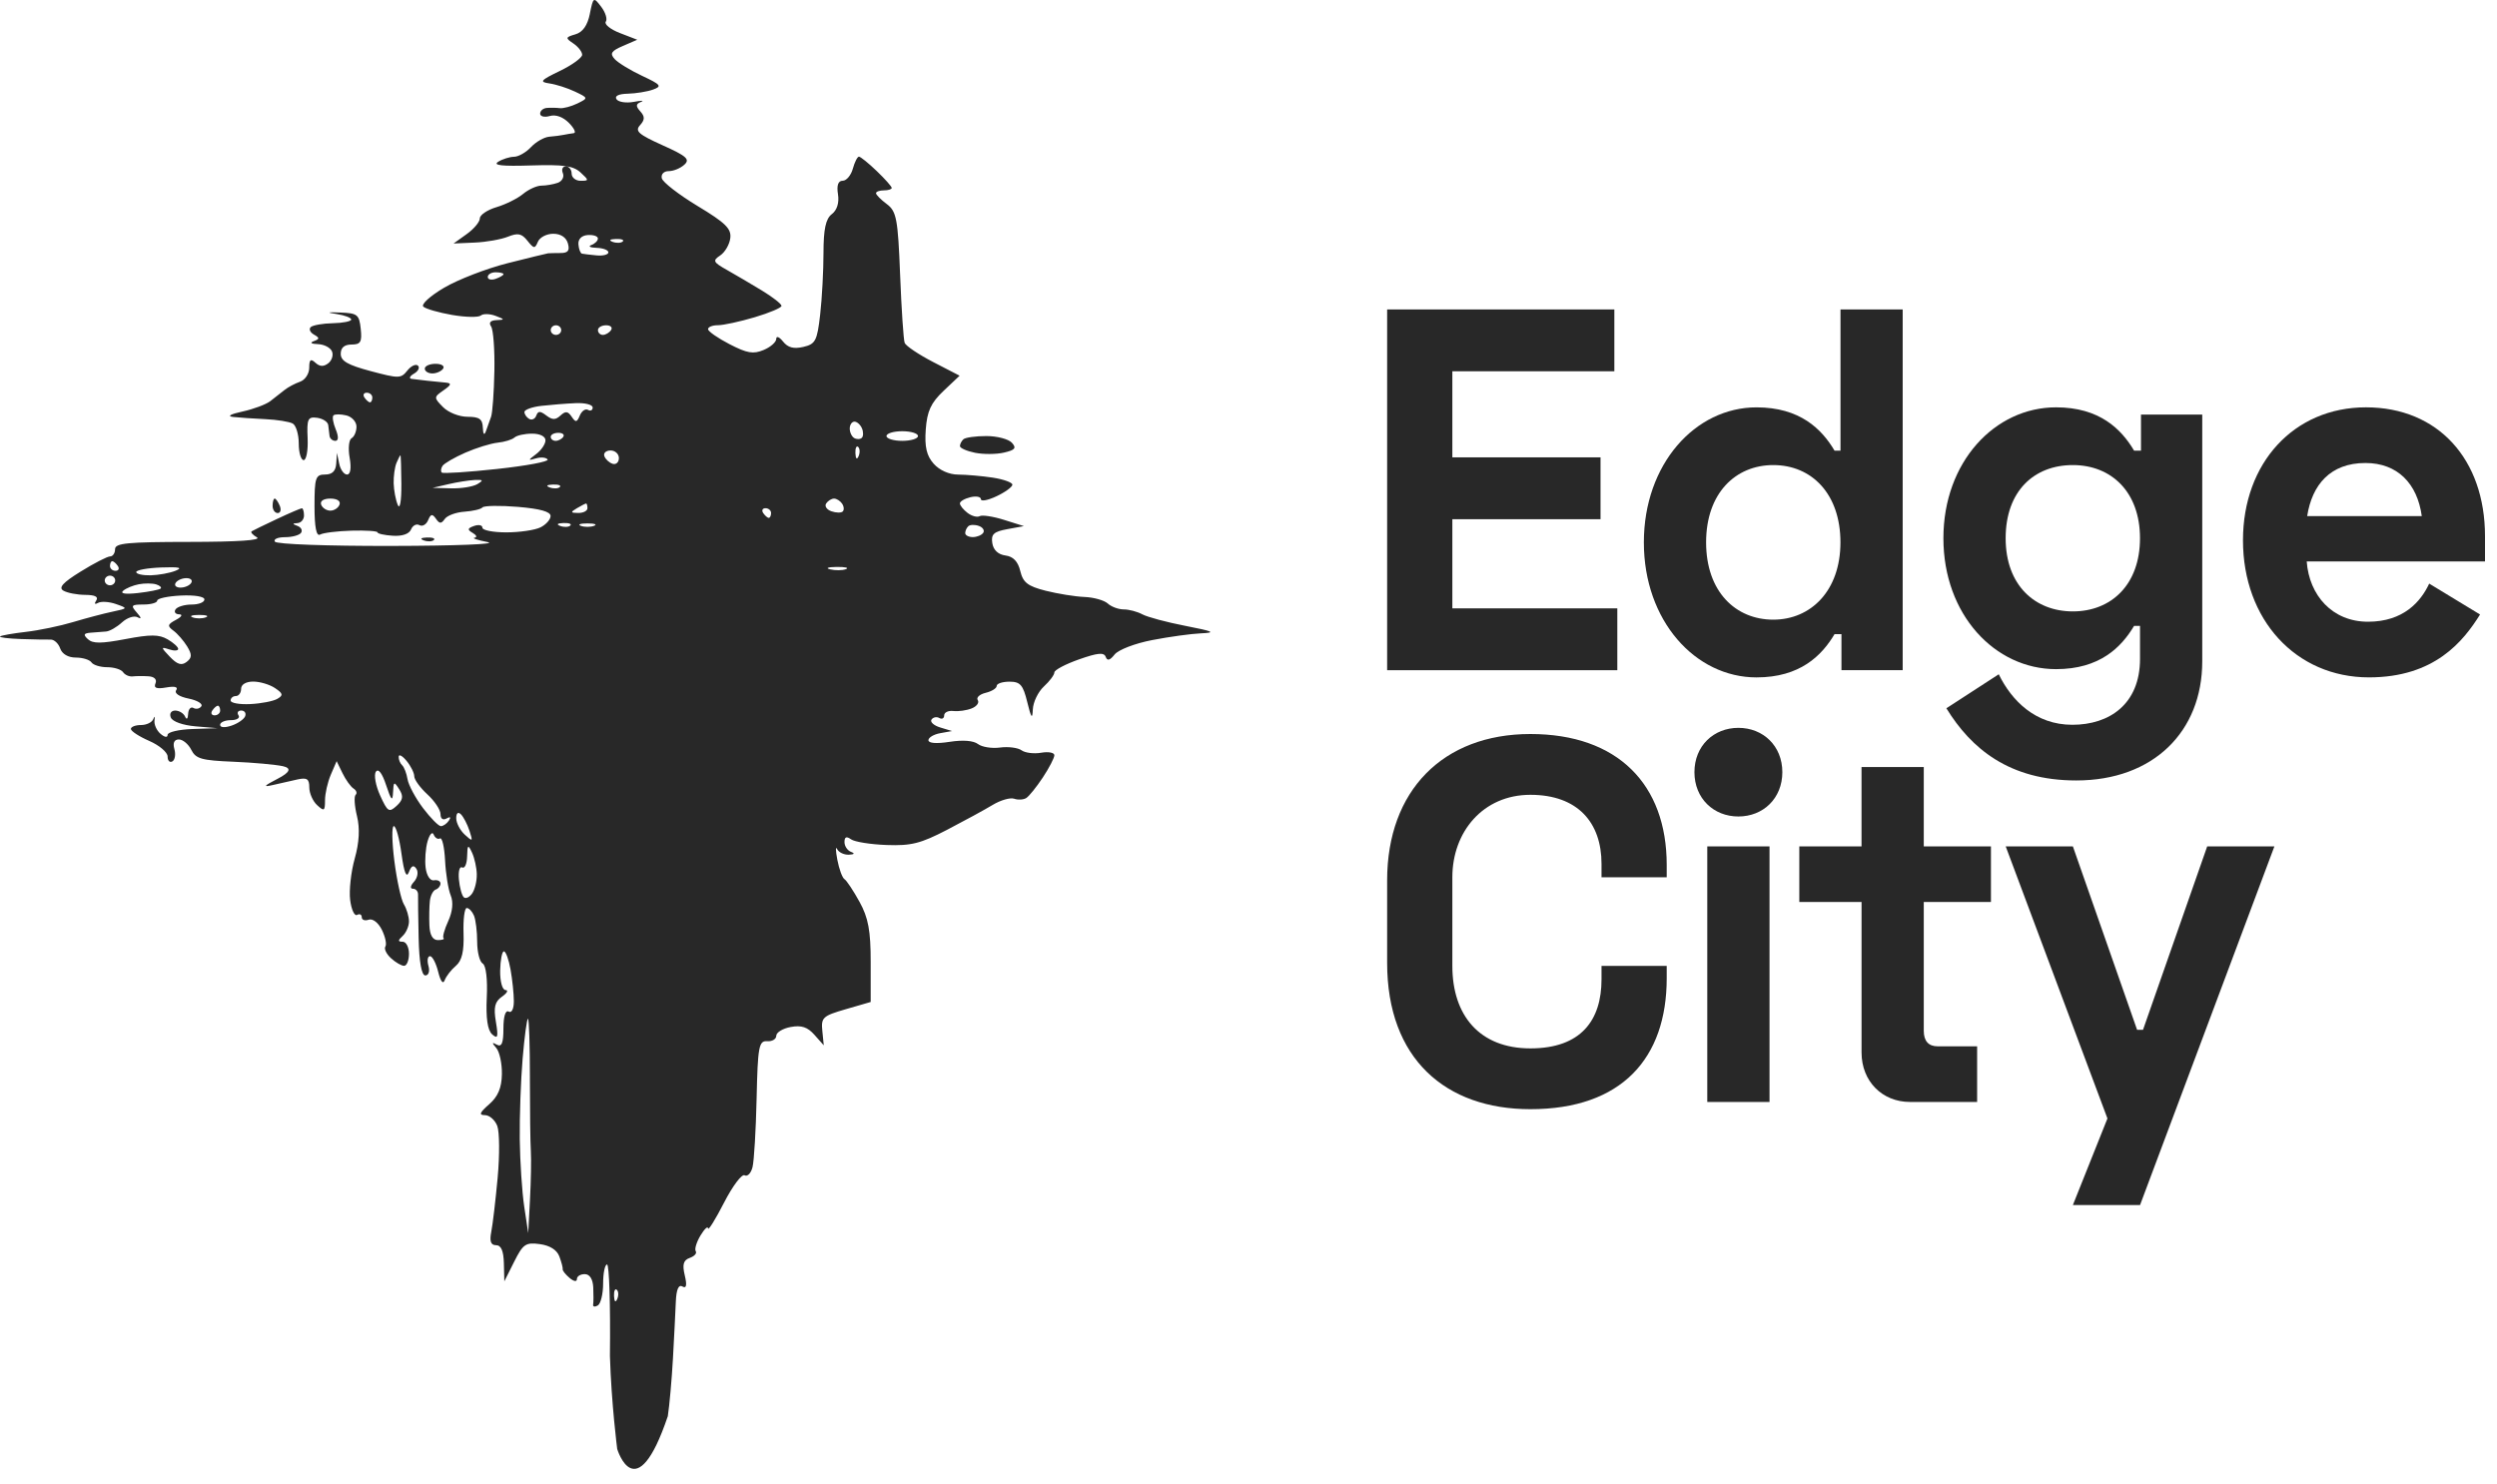
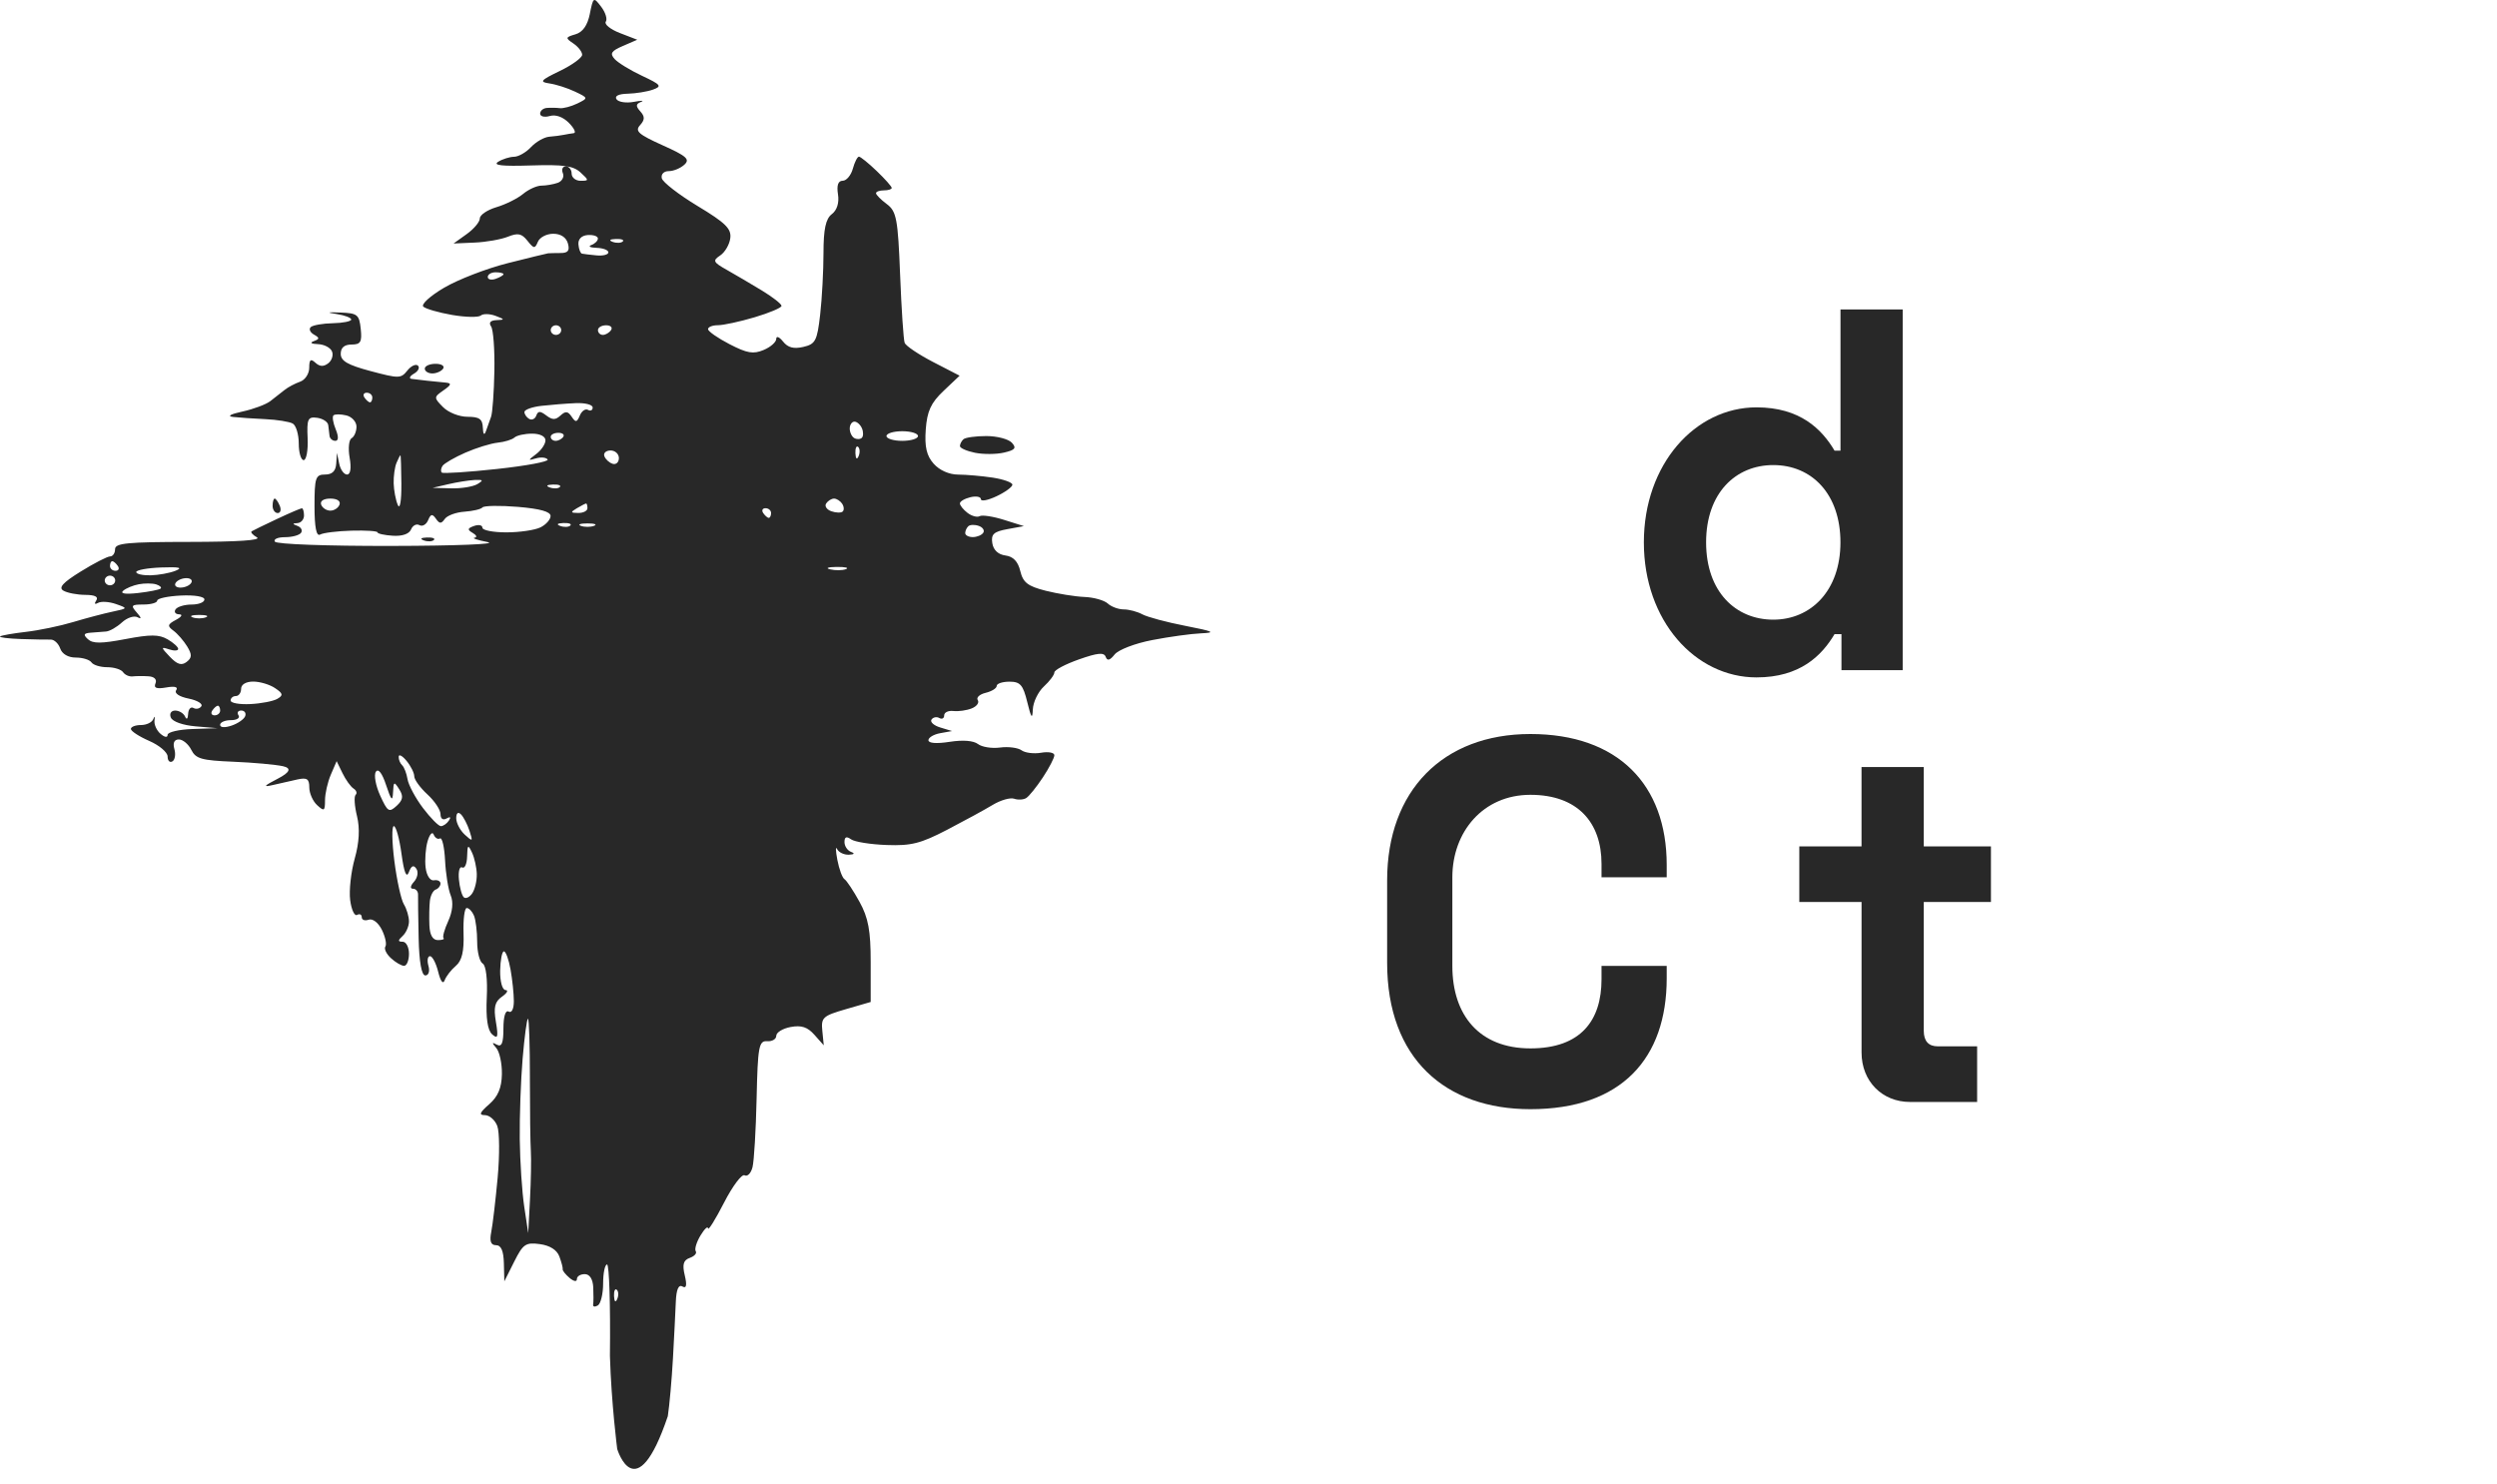
<svg xmlns="http://www.w3.org/2000/svg" width="111" height="66" viewBox="0 0 111 66" fill="none">
  <path fill-rule="evenodd" clip-rule="evenodd" d="M26.221 0.616C26.116 1.131 25.904 1.432 25.579 1.526C25.132 1.656 25.126 1.689 25.486 1.931C25.703 2.077 25.879 2.304 25.879 2.435C25.879 2.566 25.434 2.89 24.888 3.154C24.022 3.572 23.965 3.643 24.427 3.71C24.719 3.752 25.228 3.915 25.558 4.072C26.155 4.356 26.156 4.36 25.666 4.601C25.394 4.733 25.042 4.827 24.884 4.808C24.725 4.789 24.464 4.785 24.303 4.799C24.143 4.813 24.011 4.927 24.011 5.053C24.011 5.179 24.203 5.225 24.438 5.158C24.703 5.081 25.027 5.197 25.291 5.465C25.525 5.702 25.621 5.907 25.504 5.921C25.388 5.935 25.188 5.968 25.06 5.995C24.932 6.023 24.643 6.06 24.417 6.078C24.191 6.096 23.827 6.304 23.606 6.539C23.386 6.775 23.047 6.969 22.851 6.97C22.655 6.973 22.338 7.072 22.145 7.193C21.895 7.35 22.31 7.397 23.6 7.356C25.055 7.311 25.484 7.37 25.808 7.669C26.187 8.017 26.187 8.038 25.81 8.038C25.59 8.038 25.411 7.894 25.411 7.717C25.411 7.54 25.294 7.396 25.152 7.396C25.01 7.396 24.951 7.532 25.021 7.699C25.09 7.866 24.987 8.059 24.793 8.128C24.598 8.196 24.272 8.253 24.068 8.253C23.865 8.253 23.498 8.418 23.253 8.622C23.009 8.825 22.476 9.09 22.069 9.211C21.662 9.332 21.33 9.557 21.33 9.711C21.33 9.865 21.067 10.179 20.746 10.408L20.162 10.826L21.095 10.785C21.609 10.764 22.277 10.645 22.579 10.524C23.024 10.346 23.189 10.38 23.446 10.703C23.734 11.063 23.778 11.068 23.912 10.747C23.994 10.552 24.299 10.393 24.592 10.393C24.927 10.393 25.168 10.551 25.245 10.821C25.335 11.139 25.252 11.249 24.922 11.249C24.678 11.249 24.427 11.256 24.364 11.262C24.301 11.27 23.489 11.469 22.557 11.704C21.625 11.94 20.357 12.43 19.741 12.793C19.124 13.155 18.708 13.534 18.819 13.634C18.927 13.734 19.505 13.899 20.101 14.003C20.697 14.106 21.271 14.116 21.374 14.028C21.478 13.94 21.774 13.947 22.03 14.043C22.444 14.199 22.449 14.219 22.074 14.233C21.8 14.244 21.715 14.342 21.831 14.514C21.93 14.661 21.995 15.552 21.977 16.495C21.959 17.438 21.893 18.355 21.83 18.53C21.767 18.708 21.664 18.996 21.6 19.173C21.527 19.373 21.476 19.312 21.464 19.012C21.449 18.63 21.309 18.53 20.782 18.53C20.413 18.53 19.929 18.339 19.693 18.098C19.28 17.68 19.28 17.657 19.714 17.355C20.068 17.11 20.088 17.037 19.812 17.01C19.62 16.991 19.252 16.955 18.995 16.928C18.739 16.901 18.423 16.864 18.295 16.845C18.167 16.826 18.216 16.72 18.405 16.611C18.595 16.501 18.671 16.34 18.578 16.255C18.484 16.17 18.272 16.268 18.107 16.476C17.823 16.832 17.733 16.834 16.476 16.499C15.453 16.226 15.147 16.049 15.147 15.731C15.147 15.457 15.308 15.318 15.628 15.318C16.03 15.318 16.098 15.205 16.036 14.622C15.97 13.989 15.889 13.924 15.147 13.896C14.536 13.873 14.493 13.89 14.971 13.963C15.325 14.017 15.613 14.126 15.613 14.207C15.613 14.287 15.245 14.361 14.799 14.37C14.351 14.379 13.908 14.457 13.814 14.542C13.721 14.627 13.784 14.778 13.955 14.875C14.214 15.021 14.212 15.071 13.949 15.168C13.759 15.237 13.832 15.29 14.13 15.3C14.406 15.309 14.687 15.455 14.758 15.623C14.828 15.791 14.752 16.029 14.59 16.153C14.383 16.311 14.214 16.303 14.02 16.126C13.81 15.934 13.746 15.986 13.746 16.352C13.746 16.615 13.563 16.894 13.338 16.971C13.114 17.049 12.802 17.215 12.647 17.34C12.491 17.465 12.206 17.687 12.014 17.836C11.82 17.984 11.266 18.191 10.781 18.296C10.24 18.413 10.078 18.506 10.365 18.538C10.621 18.567 11.262 18.611 11.79 18.635C12.317 18.659 12.867 18.748 13.014 18.831C13.16 18.914 13.281 19.314 13.281 19.72C13.281 20.125 13.379 20.456 13.499 20.456C13.62 20.456 13.699 20.019 13.675 19.485C13.636 18.625 13.684 18.52 14.097 18.575C14.353 18.61 14.577 18.757 14.592 18.904C14.609 19.052 14.635 19.268 14.65 19.386C14.667 19.503 14.782 19.6 14.907 19.6C15.051 19.6 15.057 19.411 14.923 19.086C14.806 18.803 14.761 18.525 14.825 18.467C14.888 18.408 15.144 18.409 15.394 18.469C15.643 18.529 15.847 18.753 15.847 18.969C15.847 19.184 15.749 19.415 15.629 19.483C15.509 19.55 15.47 19.942 15.543 20.352C15.624 20.811 15.581 21.098 15.427 21.098C15.291 21.098 15.134 20.881 15.079 20.616L14.978 20.134L14.946 20.616C14.924 20.945 14.767 21.098 14.448 21.098C14.028 21.098 13.981 21.24 13.981 22.502C13.981 23.439 14.064 23.86 14.229 23.767C14.365 23.689 14.996 23.611 15.629 23.593C16.263 23.576 16.781 23.609 16.781 23.669C16.781 23.727 17.087 23.795 17.459 23.819C17.884 23.846 18.189 23.741 18.273 23.537C18.348 23.359 18.515 23.274 18.646 23.348C18.776 23.421 18.949 23.323 19.03 23.13C19.147 22.848 19.218 22.834 19.378 23.062C19.54 23.294 19.615 23.295 19.773 23.071C19.881 22.919 20.274 22.775 20.647 22.75C21.021 22.724 21.382 22.639 21.447 22.56C21.513 22.481 22.222 22.469 23.021 22.535C24.008 22.618 24.475 22.748 24.475 22.941C24.475 23.096 24.273 23.325 24.025 23.447C23.777 23.569 23.095 23.669 22.508 23.669C21.922 23.669 21.444 23.576 21.444 23.461C21.444 23.346 21.277 23.312 21.074 23.384C20.777 23.489 20.765 23.55 21.015 23.695C21.186 23.795 21.221 23.89 21.093 23.908C20.965 23.926 21.227 24.013 21.676 24.101C22.137 24.191 20.285 24.267 17.423 24.272C14.528 24.278 12.296 24.196 12.22 24.083C12.145 23.973 12.348 23.883 12.669 23.883C12.99 23.883 13.311 23.795 13.384 23.687C13.457 23.578 13.384 23.442 13.223 23.382C12.99 23.297 12.99 23.27 13.222 23.257C13.382 23.248 13.514 23.095 13.514 22.919C13.514 22.743 13.471 22.598 13.419 22.598C13.366 22.598 12.868 22.812 12.31 23.075C11.752 23.337 11.248 23.583 11.187 23.622C11.127 23.66 11.232 23.781 11.42 23.89C11.641 24.019 10.58 24.091 8.439 24.093C5.641 24.096 5.115 24.148 5.115 24.417C5.115 24.594 5.015 24.738 4.894 24.738C4.772 24.738 4.185 25.04 3.59 25.409C2.79 25.903 2.589 26.128 2.82 26.261C2.993 26.362 3.428 26.445 3.789 26.448C4.224 26.45 4.388 26.534 4.278 26.697C4.18 26.843 4.214 26.887 4.359 26.805C4.494 26.727 4.853 26.75 5.153 26.855C5.692 27.044 5.69 27.049 5 27.195C4.615 27.276 3.828 27.484 3.25 27.657C2.673 27.831 1.729 28.027 1.151 28.093C0.574 28.16 0.058 28.25 0.005 28.296C-0.049 28.34 0.371 28.393 0.938 28.412C1.505 28.431 2.096 28.441 2.252 28.436C2.408 28.431 2.599 28.608 2.676 28.831C2.76 29.077 3.031 29.235 3.368 29.235C3.673 29.235 3.986 29.331 4.066 29.45C4.145 29.567 4.46 29.664 4.766 29.664C5.072 29.664 5.388 29.763 5.47 29.884C5.552 30.005 5.741 30.089 5.892 30.073C6.043 30.055 6.36 30.052 6.6 30.068C6.861 30.083 6.985 30.208 6.912 30.381C6.825 30.59 6.954 30.64 7.388 30.565C7.773 30.497 7.931 30.541 7.831 30.689C7.741 30.822 7.969 30.975 8.381 31.058C8.769 31.136 9.024 31.29 8.951 31.4C8.877 31.509 8.718 31.545 8.599 31.476C8.48 31.409 8.374 31.527 8.363 31.74C8.353 31.964 8.296 32.015 8.228 31.86C8.162 31.712 7.964 31.592 7.787 31.592C7.611 31.592 7.519 31.724 7.594 31.902C7.67 32.083 8.129 32.245 8.695 32.293L9.666 32.375L8.558 32.412C7.949 32.432 7.45 32.55 7.45 32.672C7.45 32.803 7.319 32.783 7.135 32.625C6.962 32.476 6.842 32.208 6.868 32.027C6.895 31.847 6.871 31.82 6.816 31.967C6.761 32.115 6.514 32.235 6.267 32.235C6.02 32.235 5.818 32.314 5.818 32.409C5.818 32.505 6.185 32.745 6.634 32.941C7.084 33.137 7.451 33.449 7.451 33.636C7.451 33.822 7.546 33.919 7.662 33.852C7.778 33.786 7.818 33.54 7.752 33.304C7.674 33.029 7.745 32.876 7.951 32.876C8.128 32.876 8.376 33.084 8.503 33.337C8.701 33.735 8.96 33.808 10.366 33.866C11.265 33.903 12.262 33.994 12.582 34.066C12.969 34.154 12.892 34.338 12.349 34.62C11.732 34.938 11.674 35.007 12.116 34.905C12.437 34.83 12.935 34.717 13.224 34.654C13.647 34.561 13.749 34.631 13.749 35.008C13.749 35.266 13.906 35.621 14.098 35.797C14.409 36.083 14.448 36.059 14.448 35.582C14.448 35.286 14.564 34.774 14.706 34.442L14.965 33.84L15.225 34.375C15.368 34.669 15.589 34.978 15.717 35.059C15.845 35.141 15.886 35.266 15.809 35.337C15.732 35.409 15.758 35.834 15.87 36.286C16.003 36.83 15.97 37.461 15.769 38.171C15.604 38.757 15.511 39.588 15.566 40.017C15.621 40.445 15.76 40.742 15.873 40.677C15.987 40.612 16.081 40.658 16.081 40.779C16.081 40.9 16.219 40.95 16.389 40.89C16.567 40.827 16.816 41.019 16.976 41.341C17.128 41.65 17.198 41.982 17.132 42.082C17.064 42.181 17.175 42.414 17.379 42.6C17.581 42.787 17.845 42.94 17.963 42.94C18.083 42.94 18.18 42.699 18.18 42.404C18.18 42.11 18.054 41.869 17.9 41.869C17.682 41.869 17.682 41.811 17.9 41.611C18.053 41.47 18.18 41.179 18.18 40.966C18.18 40.753 18.079 40.41 17.955 40.207C17.83 40.003 17.64 39.136 17.531 38.282C17.422 37.428 17.411 36.729 17.507 36.729C17.603 36.729 17.756 37.284 17.848 37.961C17.962 38.794 18.067 39.058 18.175 38.778C18.287 38.483 18.385 38.44 18.51 38.626C18.607 38.77 18.56 39.029 18.405 39.201C18.24 39.383 18.221 39.513 18.359 39.513C18.488 39.513 18.591 39.634 18.584 39.781C18.578 39.929 18.591 40.795 18.61 41.708C18.633 42.767 18.74 43.368 18.907 43.368C19.053 43.368 19.114 43.179 19.045 42.94C18.979 42.704 19.009 42.511 19.115 42.511C19.222 42.511 19.384 42.825 19.479 43.207C19.583 43.629 19.695 43.777 19.767 43.582C19.832 43.405 20.056 43.117 20.265 42.94C20.535 42.711 20.633 42.293 20.606 41.494C20.586 40.876 20.649 40.37 20.748 40.37C20.848 40.37 20.992 40.523 21.07 40.709C21.148 40.895 21.212 41.419 21.212 41.874C21.212 42.329 21.323 42.764 21.459 42.84C21.603 42.922 21.679 43.548 21.639 44.347C21.595 45.262 21.674 45.803 21.877 45.986C22.128 46.21 22.158 46.111 22.044 45.429C21.935 44.784 21.996 44.534 22.315 44.311C22.542 44.153 22.612 44.022 22.473 44.018C22.329 44.014 22.226 43.636 22.234 43.155C22.243 42.683 22.318 42.298 22.401 42.298C22.484 42.298 22.616 42.66 22.695 43.101C22.774 43.544 22.841 44.175 22.842 44.506C22.844 44.853 22.746 45.052 22.612 44.975C22.471 44.895 22.379 45.191 22.379 45.725C22.379 46.374 22.302 46.563 22.087 46.446C21.863 46.323 21.857 46.357 22.062 46.594C22.207 46.764 22.32 47.289 22.311 47.759C22.3 48.37 22.136 48.755 21.742 49.098C21.321 49.465 21.276 49.579 21.556 49.579C21.758 49.579 22.005 49.796 22.106 50.061C22.206 50.326 22.214 51.363 22.122 52.363C22.03 53.364 21.902 54.449 21.838 54.773C21.756 55.188 21.819 55.361 22.05 55.361C22.282 55.361 22.385 55.624 22.399 56.164L22.419 56.968L22.858 56.093C23.252 55.308 23.367 55.229 23.997 55.313C24.447 55.374 24.758 55.571 24.867 55.866C24.96 56.119 25.027 56.373 25.014 56.432C25.002 56.491 25.137 56.663 25.318 56.816C25.507 56.975 25.645 56.998 25.645 56.869C25.645 56.741 25.803 56.648 25.995 56.648C26.213 56.648 26.354 56.867 26.372 57.236C26.387 57.56 26.385 57.904 26.367 58.001C26.349 58.098 26.441 58.117 26.572 58.042C26.704 57.968 26.811 57.527 26.811 57.063C26.811 56.599 26.89 56.219 26.986 56.219C27.082 56.219 27.14 58.047 27.113 60.282C27.178 62.421 27.437 64.422 27.437 64.422C27.437 64.422 28.265 67.173 29.686 62.965C29.76 62.493 29.862 61.337 29.915 60.395C29.967 59.453 30.025 58.315 30.043 57.866C30.065 57.331 30.166 57.1 30.335 57.197C30.512 57.299 30.546 57.146 30.44 56.701C30.324 56.218 30.379 56.026 30.662 55.926C30.87 55.853 30.989 55.72 30.928 55.629C30.867 55.539 30.962 55.225 31.138 54.932C31.315 54.639 31.466 54.496 31.475 54.613C31.483 54.73 31.801 54.219 32.183 53.476C32.564 52.733 32.977 52.182 33.102 52.254C33.226 52.324 33.385 52.162 33.452 51.892C33.521 51.621 33.603 50.245 33.634 48.831C33.685 46.534 33.734 46.265 34.1 46.292C34.324 46.309 34.508 46.199 34.508 46.05C34.508 45.901 34.797 45.725 35.149 45.66C35.627 45.572 35.897 45.661 36.205 46.009L36.619 46.475L36.555 45.833C36.496 45.239 36.574 45.166 37.598 44.869L38.705 44.548V42.773C38.707 41.383 38.599 40.802 38.209 40.096C37.936 39.6 37.634 39.146 37.539 39.087C37.444 39.029 37.302 38.642 37.223 38.231C37.145 37.819 37.14 37.602 37.212 37.749C37.285 37.897 37.521 38.009 37.735 38C37.978 37.99 38.014 37.943 37.832 37.875C37.672 37.815 37.54 37.619 37.54 37.438C37.54 37.206 37.627 37.17 37.832 37.316C37.992 37.43 38.705 37.544 39.416 37.569C40.508 37.609 40.925 37.503 42.099 36.894C42.863 36.497 43.777 35.999 44.128 35.786C44.48 35.574 44.908 35.451 45.082 35.511C45.255 35.572 45.498 35.558 45.621 35.48C45.745 35.402 46.077 34.99 46.358 34.565C46.64 34.139 46.87 33.694 46.87 33.577C46.87 33.46 46.607 33.41 46.285 33.466C45.964 33.522 45.57 33.474 45.411 33.358C45.251 33.242 44.822 33.187 44.458 33.235C44.093 33.284 43.651 33.214 43.475 33.08C43.274 32.927 42.803 32.89 42.213 32.982C41.626 33.073 41.272 33.045 41.272 32.909C41.272 32.789 41.508 32.649 41.797 32.597L42.322 32.502L41.8 32.344C41.513 32.258 41.336 32.098 41.408 31.992C41.48 31.887 41.636 31.855 41.755 31.922C41.874 31.99 41.972 31.938 41.972 31.805C41.972 31.672 42.155 31.586 42.381 31.611C42.606 31.637 42.972 31.585 43.196 31.495C43.42 31.406 43.54 31.24 43.465 31.127C43.388 31.014 43.547 30.868 43.815 30.803C44.085 30.738 44.306 30.601 44.306 30.496C44.306 30.392 44.562 30.307 44.875 30.307C45.355 30.307 45.479 30.451 45.666 31.218C45.839 31.926 45.894 31.998 45.913 31.539C45.927 31.215 46.148 30.757 46.404 30.521C46.66 30.286 46.87 30.005 46.87 29.897C46.87 29.788 47.362 29.529 47.962 29.317C48.8 29.022 49.077 28.997 49.152 29.203C49.221 29.395 49.337 29.364 49.549 29.098C49.714 28.89 50.456 28.604 51.217 28.458C51.969 28.312 52.953 28.176 53.401 28.157C54.069 28.128 53.943 28.068 52.701 27.827C51.867 27.665 51.003 27.434 50.78 27.313C50.558 27.192 50.185 27.094 49.952 27.094C49.719 27.094 49.402 26.977 49.244 26.832C49.088 26.689 48.621 26.557 48.206 26.541C47.792 26.524 47.015 26.398 46.479 26.263C45.685 26.061 45.478 25.899 45.355 25.39C45.254 24.964 45.043 24.742 44.696 24.697C44.373 24.655 44.158 24.454 44.111 24.147C44.05 23.753 44.174 23.637 44.775 23.527L45.515 23.391L44.633 23.113C44.148 22.96 43.66 22.886 43.55 22.948C43.44 23.011 43.197 22.946 43.01 22.803C42.823 22.66 42.671 22.471 42.671 22.381C42.671 22.292 42.881 22.168 43.138 22.106C43.394 22.045 43.604 22.084 43.604 22.194C43.604 22.303 43.919 22.244 44.304 22.061C44.689 21.879 45.004 21.648 45.004 21.549C45.004 21.45 44.611 21.309 44.13 21.235C43.649 21.163 42.958 21.102 42.593 21.1C42.191 21.099 41.764 20.909 41.504 20.616C41.189 20.262 41.097 19.86 41.153 19.095C41.212 18.281 41.382 17.91 41.944 17.379L42.658 16.703L41.483 16.096C40.837 15.762 40.266 15.378 40.215 15.243C40.164 15.107 40.073 13.744 40.013 12.214C39.916 9.731 39.852 9.395 39.423 9.075C39.158 8.878 38.942 8.66 38.942 8.59C38.942 8.52 39.099 8.464 39.291 8.464C39.483 8.464 39.64 8.416 39.64 8.355C39.64 8.293 39.341 7.957 38.974 7.605C38.608 7.253 38.251 6.965 38.183 6.965C38.115 6.965 37.992 7.206 37.911 7.501C37.831 7.795 37.627 8.036 37.459 8.036C37.259 8.036 37.187 8.24 37.251 8.638C37.311 9.014 37.209 9.344 36.977 9.52C36.707 9.726 36.607 10.189 36.607 11.243C36.607 12.036 36.541 13.27 36.459 13.985C36.326 15.154 36.25 15.299 35.71 15.424C35.28 15.523 35.024 15.455 34.808 15.184C34.643 14.977 34.507 14.923 34.507 15.066C34.507 15.209 34.255 15.432 33.946 15.56C33.486 15.753 33.214 15.707 32.43 15.302C31.905 15.03 31.475 14.731 31.475 14.634C31.475 14.537 31.673 14.459 31.915 14.459C32.157 14.459 32.892 14.3 33.548 14.105C34.205 13.91 34.741 13.683 34.741 13.599C34.741 13.514 34.348 13.207 33.867 12.915C33.386 12.623 32.686 12.212 32.311 12C31.699 11.655 31.669 11.588 32.016 11.357C32.229 11.214 32.431 10.866 32.464 10.585C32.516 10.167 32.249 9.906 31.01 9.159C30.177 8.655 29.46 8.101 29.419 7.926C29.377 7.745 29.51 7.608 29.728 7.608C29.945 7.608 30.251 7.479 30.423 7.321C30.683 7.082 30.523 6.938 29.451 6.457C28.378 5.973 28.215 5.828 28.452 5.566C28.668 5.326 28.671 5.181 28.463 4.951C28.255 4.72 28.262 4.624 28.493 4.532C28.659 4.465 28.517 4.464 28.178 4.528C27.839 4.592 27.492 4.539 27.406 4.412C27.309 4.268 27.498 4.175 27.905 4.166C28.265 4.157 28.771 4.075 29.027 3.984C29.44 3.836 29.384 3.766 28.544 3.372C28.022 3.127 27.472 2.791 27.322 2.624C27.1 2.379 27.172 2.267 27.688 2.044L28.328 1.767L27.559 1.47C27.136 1.307 26.853 1.079 26.93 0.964C27.008 0.849 26.915 0.55 26.724 0.3C26.385 -0.145 26.373 -0.137 26.22 0.613L26.221 0.616ZM26.579 10.603C26.579 10.704 26.449 10.835 26.288 10.894C26.128 10.954 26.233 11.01 26.521 11.019C26.81 11.028 27.045 11.119 27.045 11.22C27.045 11.321 26.81 11.382 26.521 11.355C26.231 11.327 25.94 11.293 25.87 11.277C25.801 11.262 25.731 11.077 25.713 10.866C25.694 10.629 25.854 10.469 26.13 10.45C26.377 10.434 26.578 10.501 26.578 10.602L26.579 10.603ZM27.683 10.737C27.606 10.808 27.404 10.816 27.236 10.754C27.05 10.685 27.105 10.635 27.377 10.625C27.623 10.616 27.761 10.666 27.683 10.737ZM22.382 12.19C22.382 12.236 22.224 12.33 22.032 12.398C21.84 12.465 21.683 12.427 21.683 12.314C21.683 12.2 21.84 12.106 22.032 12.106C22.224 12.106 22.382 12.144 22.382 12.19ZM24.948 14.676C24.948 14.793 24.843 14.89 24.715 14.89C24.587 14.89 24.482 14.793 24.482 14.676C24.482 14.559 24.587 14.462 24.715 14.462C24.843 14.462 24.948 14.559 24.948 14.676ZM27.163 14.676C27.084 14.793 26.92 14.89 26.8 14.89C26.679 14.89 26.581 14.793 26.581 14.676C26.581 14.559 26.745 14.462 26.944 14.462C27.144 14.462 27.242 14.559 27.163 14.676ZM18.883 16.389C18.883 16.506 19.034 16.603 19.219 16.603C19.405 16.603 19.62 16.506 19.699 16.389C19.778 16.272 19.627 16.175 19.362 16.175C19.098 16.175 18.883 16.272 18.883 16.389ZM16.551 17.674C16.551 17.791 16.505 17.888 16.448 17.888C16.392 17.888 16.28 17.791 16.201 17.674C16.122 17.557 16.168 17.46 16.304 17.46C16.439 17.46 16.551 17.557 16.551 17.674ZM26.347 18.115C26.347 18.24 26.253 18.288 26.138 18.223C26.023 18.158 25.86 18.27 25.776 18.472C25.645 18.785 25.591 18.793 25.411 18.525C25.245 18.279 25.14 18.268 24.916 18.473C24.693 18.678 24.557 18.677 24.285 18.472C24.011 18.264 23.917 18.265 23.839 18.478C23.786 18.626 23.645 18.692 23.527 18.626C23.409 18.56 23.313 18.421 23.313 18.318C23.313 18.214 23.655 18.091 24.071 18.044C24.488 17.996 25.17 17.942 25.588 17.924C26.005 17.905 26.345 17.991 26.345 18.116L26.347 18.115ZM38.317 19.044C38.386 19.21 38.382 19.4 38.309 19.467C38.236 19.535 38.085 19.539 37.975 19.476C37.865 19.414 37.774 19.224 37.774 19.054C37.774 18.885 37.868 18.746 37.983 18.746C38.098 18.746 38.248 18.881 38.317 19.045V19.044ZM24.248 19.577C24.248 19.74 24.065 20.013 23.839 20.184C23.46 20.471 23.46 20.485 23.832 20.378C24.052 20.314 24.282 20.338 24.345 20.43C24.406 20.521 23.396 20.71 22.1 20.85C20.803 20.991 19.697 21.062 19.639 21.01C19.583 20.957 19.598 20.824 19.672 20.713C19.746 20.602 20.203 20.337 20.687 20.125C21.17 19.913 21.817 19.713 22.124 19.681C22.431 19.65 22.768 19.546 22.87 19.452C22.973 19.358 23.325 19.28 23.652 19.28C24.005 19.28 24.248 19.401 24.248 19.578V19.577ZM25.04 19.421C24.973 19.52 24.821 19.6 24.701 19.6C24.58 19.6 24.481 19.52 24.481 19.421C24.481 19.323 24.633 19.243 24.82 19.243C25.007 19.243 25.105 19.323 25.039 19.421H25.04ZM40.808 19.386C40.808 19.503 40.493 19.6 40.108 19.6C39.722 19.6 39.407 19.503 39.407 19.386C39.407 19.268 39.722 19.172 40.108 19.172C40.493 19.172 40.808 19.268 40.808 19.386ZM42.828 19.529C42.743 19.606 42.672 19.744 42.672 19.833C42.672 19.922 42.974 20.055 43.342 20.13C43.71 20.204 44.29 20.202 44.631 20.122C45.126 20.008 45.196 19.92 44.981 19.684C44.834 19.521 44.323 19.387 43.847 19.387C43.371 19.387 42.912 19.451 42.826 19.53L42.828 19.529ZM38.167 20.282C38.093 20.453 38.038 20.402 38.026 20.152C38.016 19.926 38.071 19.8 38.149 19.871C38.226 19.943 38.235 20.128 38.167 20.282ZM27.512 20.366C27.512 20.552 27.388 20.667 27.236 20.621C27.084 20.574 26.917 20.422 26.866 20.282C26.815 20.142 26.94 20.028 27.143 20.028C27.345 20.028 27.512 20.181 27.512 20.367V20.366ZM17.842 21.54C17.847 22.274 17.778 22.669 17.683 22.45C17.591 22.236 17.509 21.804 17.5 21.49C17.491 21.175 17.548 20.766 17.626 20.58C17.704 20.394 17.782 20.241 17.801 20.241C17.819 20.241 17.838 20.826 17.843 21.54H17.842ZM21.216 21.526C21.024 21.639 20.499 21.724 20.05 21.711L19.233 21.689L19.933 21.526C20.319 21.436 20.843 21.353 21.099 21.34C21.483 21.322 21.504 21.354 21.216 21.526ZM24.884 21.655C24.807 21.726 24.605 21.734 24.437 21.671C24.252 21.602 24.306 21.553 24.578 21.543C24.824 21.534 24.962 21.583 24.884 21.655ZM12.118 22.488C12.118 22.666 12.22 22.81 12.345 22.81C12.47 22.81 12.51 22.666 12.437 22.488C12.363 22.311 12.262 22.167 12.211 22.167C12.159 22.167 12.118 22.311 12.118 22.488ZM15.093 22.435C15.039 22.583 14.856 22.703 14.685 22.703C14.513 22.703 14.33 22.583 14.276 22.435C14.219 22.276 14.384 22.167 14.685 22.167C14.985 22.167 15.15 22.276 15.093 22.435ZM37.435 22.395C37.52 22.52 37.531 22.677 37.459 22.743C37.388 22.808 37.161 22.803 36.955 22.73C36.749 22.658 36.646 22.501 36.726 22.383C36.806 22.264 36.964 22.167 37.077 22.167C37.19 22.167 37.352 22.27 37.437 22.395H37.435ZM26.114 22.595C26.114 22.713 25.931 22.808 25.705 22.806C25.356 22.803 25.348 22.773 25.646 22.595C25.838 22.482 26.023 22.386 26.055 22.385C26.087 22.384 26.114 22.478 26.114 22.595ZM34.277 22.81C34.277 22.927 34.23 23.024 34.174 23.024C34.118 23.024 34.007 22.927 33.927 22.81C33.848 22.692 33.894 22.595 34.029 22.595C34.165 22.595 34.277 22.692 34.277 22.81ZM25.351 23.367C25.274 23.438 25.072 23.446 24.904 23.383C24.719 23.314 24.774 23.265 25.045 23.254C25.291 23.245 25.429 23.295 25.351 23.367ZM26.405 23.379C26.245 23.439 25.983 23.439 25.822 23.379C25.662 23.321 25.792 23.271 26.114 23.271C26.435 23.271 26.565 23.32 26.405 23.379ZM43.708 23.688C43.637 23.794 43.428 23.879 43.243 23.879C43.059 23.879 42.907 23.799 42.907 23.701C42.907 23.602 42.969 23.465 43.046 23.395C43.123 23.325 43.331 23.318 43.511 23.382C43.69 23.444 43.778 23.583 43.708 23.688ZM18.839 24.026C19.007 24.088 19.209 24.08 19.286 24.009C19.362 23.938 19.226 23.888 18.98 23.897C18.708 23.907 18.652 23.958 18.839 24.026ZM5.238 25.164C5.317 25.281 5.271 25.378 5.136 25.378C5 25.378 4.889 25.281 4.889 25.164C4.889 25.047 4.935 24.95 4.991 24.95C5.047 24.95 5.159 25.047 5.238 25.164ZM7.804 25.375C7.548 25.479 7.049 25.569 6.696 25.578C6.342 25.586 6.055 25.521 6.056 25.433C6.056 25.345 6.555 25.253 7.164 25.23C7.968 25.2 8.143 25.239 7.804 25.375ZM37.604 25.305C37.447 25.364 37.132 25.368 36.904 25.313C36.678 25.258 36.807 25.211 37.191 25.206C37.576 25.202 37.762 25.245 37.603 25.304L37.604 25.305ZM5.121 25.808C5.121 25.925 5.017 26.022 4.889 26.022C4.761 26.022 4.656 25.925 4.656 25.808C4.656 25.69 4.761 25.593 4.889 25.593C5.017 25.593 5.121 25.689 5.121 25.808ZM8.365 26.035C8.197 26.13 7.964 26.154 7.849 26.088C7.732 26.023 7.776 25.89 7.944 25.795C8.111 25.699 8.344 25.676 8.459 25.741C8.576 25.808 8.532 25.939 8.365 26.035ZM7.139 26.168C7.082 26.219 6.633 26.309 6.14 26.365C5.575 26.428 5.329 26.393 5.475 26.265C5.601 26.154 5.915 26.024 6.172 25.976C6.428 25.927 6.775 25.93 6.94 25.981C7.107 26.033 7.196 26.117 7.14 26.17L7.139 26.168ZM9.086 26.654C9.086 26.778 8.831 26.878 8.517 26.878C8.203 26.878 7.882 26.975 7.804 27.093C7.725 27.21 7.798 27.309 7.965 27.313C8.137 27.317 8.075 27.424 7.823 27.558C7.446 27.759 7.428 27.833 7.707 28.037C7.889 28.17 8.164 28.486 8.319 28.738C8.541 29.102 8.536 29.245 8.296 29.429C8.069 29.602 7.88 29.544 7.548 29.197C7.149 28.78 7.146 28.747 7.512 28.869C7.736 28.945 7.921 28.936 7.921 28.85C7.921 28.765 7.707 28.573 7.446 28.422C7.064 28.204 6.696 28.201 5.58 28.413C4.498 28.618 4.127 28.62 3.909 28.419C3.692 28.219 3.717 28.156 4.026 28.13C4.244 28.112 4.553 28.088 4.715 28.077C4.874 28.065 5.193 27.883 5.422 27.672C5.653 27.461 5.965 27.359 6.122 27.446C6.299 27.543 6.285 27.465 6.085 27.239C5.8 26.917 5.832 26.877 6.377 26.877C6.714 26.877 6.989 26.798 6.989 26.703C6.989 26.607 7.461 26.506 8.038 26.478C8.647 26.449 9.088 26.521 9.088 26.653L9.086 26.654ZM9.145 27.448C8.985 27.508 8.723 27.508 8.562 27.448C8.402 27.388 8.532 27.34 8.854 27.34C9.175 27.34 9.305 27.388 9.145 27.448ZM12.226 30.593C12.582 30.831 12.6 30.914 12.328 31.071C12.149 31.175 11.608 31.28 11.127 31.303C10.645 31.327 10.252 31.256 10.252 31.146C10.252 31.036 10.357 30.946 10.485 30.946C10.613 30.946 10.718 30.802 10.718 30.625C10.718 30.432 10.933 30.303 11.257 30.303C11.553 30.303 11.989 30.433 12.225 30.592L12.226 30.593ZM9.787 31.59C9.787 31.707 9.675 31.804 9.54 31.804C9.404 31.804 9.358 31.707 9.437 31.59C9.517 31.472 9.628 31.375 9.684 31.375C9.74 31.375 9.787 31.472 9.787 31.59ZM10.901 31.837C10.851 31.973 10.581 32.163 10.299 32.259C9.993 32.363 9.785 32.349 9.785 32.226C9.785 32.112 10.002 32.018 10.265 32.018C10.529 32.018 10.681 31.921 10.602 31.804C10.523 31.686 10.578 31.59 10.723 31.59C10.869 31.59 10.95 31.701 10.9 31.837H10.901ZM18.415 34.513C18.415 34.662 18.678 35.024 18.999 35.318C19.32 35.613 19.583 36.008 19.583 36.198C19.583 36.403 19.691 36.479 19.851 36.389C20.018 36.295 20.057 36.33 19.954 36.483C19.863 36.62 19.703 36.73 19.599 36.73C19.495 36.73 19.139 36.368 18.803 35.925C18.469 35.483 18.161 34.906 18.117 34.645C18.074 34.384 17.966 34.105 17.877 34.023C17.788 33.941 17.718 33.771 17.723 33.643C17.727 33.516 17.884 33.599 18.072 33.827C18.261 34.055 18.415 34.365 18.415 34.513ZM17.472 35.23C17.495 34.742 17.519 34.73 17.748 35.093C17.942 35.397 17.914 35.568 17.631 35.828C17.294 36.136 17.23 36.096 16.899 35.368C16.699 34.928 16.613 34.453 16.709 34.311C16.818 34.151 16.991 34.377 17.165 34.909C17.388 35.584 17.452 35.652 17.472 35.23ZM20.869 36.933C21.029 37.419 21.013 37.433 20.662 37.109C20.452 36.917 20.281 36.589 20.281 36.38C20.281 36.149 20.362 36.08 20.489 36.204C20.603 36.316 20.774 36.644 20.869 36.933ZM19.559 37.276C19.654 37.222 19.755 37.662 19.785 38.254C19.814 38.845 19.927 39.544 20.034 39.805C20.16 40.107 20.12 40.524 19.926 40.95C19.757 41.318 19.663 41.658 19.717 41.708C19.771 41.757 19.657 41.797 19.465 41.797C19.236 41.797 19.105 41.571 19.088 41.137C19.073 40.774 19.083 40.284 19.11 40.048C19.137 39.813 19.255 39.588 19.37 39.549C19.487 39.509 19.581 39.389 19.581 39.281C19.581 39.173 19.451 39.109 19.29 39.138C19.123 39.169 18.964 38.928 18.921 38.578C18.879 38.24 18.918 37.709 19.008 37.4C19.098 37.09 19.22 36.957 19.279 37.105C19.338 37.253 19.465 37.331 19.559 37.276ZM21.194 38.871C21.202 39.165 21.109 39.548 20.99 39.721C20.871 39.894 20.702 39.971 20.617 39.892C20.531 39.813 20.432 39.456 20.4 39.099C20.367 38.742 20.432 38.502 20.545 38.566C20.658 38.63 20.756 38.41 20.765 38.08C20.779 37.551 20.806 37.531 20.983 37.907C21.093 38.143 21.189 38.576 21.195 38.871H21.194ZM23.555 47.919C23.555 49.361 23.574 50.831 23.598 51.184C23.62 51.537 23.604 52.501 23.56 53.326L23.481 54.825L23.304 53.647C23.207 52.999 23.117 51.651 23.105 50.649C23.093 49.648 23.151 48.033 23.233 47.062C23.315 46.091 23.421 45.295 23.47 45.295C23.518 45.295 23.556 46.475 23.556 47.919H23.555ZM27.437 57.755C27.363 57.926 27.308 57.875 27.296 57.625C27.286 57.4 27.341 57.273 27.419 57.344C27.497 57.415 27.505 57.6 27.437 57.754V57.755Z" fill="#282828" />
-   <path d="M61.663 13.758H71.763V16.507H64.562V20.334H71.149V23.084H64.562V27.048H71.895V29.797H61.663V13.758Z" fill="#282828" />
  <path d="M84.581 13.758V29.796H81.859V28.193H81.552C80.981 29.155 80.015 30.117 78.082 30.117C75.359 30.117 73.075 27.597 73.075 24.115C73.075 20.632 75.359 18.111 78.082 18.111C80.015 18.111 80.981 19.073 81.552 20.036H81.816V13.758H84.582H84.581ZM78.828 20.677C77.159 20.677 75.842 21.915 75.842 24.113C75.842 26.312 77.159 27.55 78.828 27.55C80.497 27.55 81.814 26.267 81.814 24.113C81.814 21.961 80.541 20.677 78.828 20.677Z" fill="#282828" />
-   <path d="M95.174 18.431H97.897V29.406C97.897 32.523 95.724 34.699 92.297 34.699C89.311 34.699 87.621 33.277 86.523 31.49L88.851 29.978C89.422 31.147 90.476 32.224 92.122 32.224C93.768 32.224 95.131 31.308 95.131 29.291V27.826H94.867C94.296 28.788 93.33 29.75 91.398 29.75C88.675 29.75 86.391 27.322 86.391 23.93C86.391 20.538 88.674 18.11 91.398 18.11C93.33 18.11 94.296 19.072 94.867 20.035H95.174V18.431ZM92.144 27.183C93.856 27.183 95.13 25.991 95.13 23.93C95.13 21.869 93.856 20.677 92.144 20.677C90.431 20.677 89.158 21.823 89.158 23.93C89.158 26.037 90.475 27.183 92.144 27.183Z" fill="#282828" />
-   <path d="M99.708 24.022C99.708 20.585 101.969 18.11 105.175 18.11C108.381 18.11 110.467 20.423 110.467 23.838V24.961H102.541C102.651 26.473 103.683 27.642 105.264 27.642C106.844 27.642 107.613 26.748 107.986 25.947L110.247 27.321C109.501 28.512 108.228 30.116 105.307 30.116C102.058 30.116 99.708 27.55 99.708 24.022ZM102.562 22.945H107.656C107.459 21.502 106.579 20.585 105.152 20.585C103.593 20.585 102.781 21.548 102.562 22.945Z" fill="#282828" />
  <path d="M61.663 39.141C61.663 35.154 64.144 32.634 68.031 32.634C71.918 32.634 74.091 34.88 74.091 38.454V39.003H71.193V38.408C71.193 36.575 70.139 35.337 68.031 35.337C65.924 35.337 64.562 36.987 64.562 39.003V42.945C64.562 45.145 65.77 46.611 68.031 46.611C70.293 46.611 71.193 45.35 71.193 43.54V42.945H74.091V43.494C74.091 47.045 72.094 49.314 68.031 49.314C64.254 49.314 61.663 47.068 61.663 42.807V39.141Z" fill="#282828" />
-   <path d="M75.323 34.33C75.323 33.161 76.179 32.36 77.277 32.36C78.375 32.36 79.231 33.161 79.231 34.33C79.231 35.499 78.375 36.301 77.277 36.301C76.179 36.301 75.323 35.499 75.323 34.33ZM78.661 37.629V48.993H75.894V37.629H78.661Z" fill="#282828" />
  <path d="M79.984 37.629H82.751V34.101H85.518V37.629H88.504V40.103H85.518V45.832C85.518 46.291 85.738 46.519 86.132 46.519H87.89V48.993H84.904C83.674 48.993 82.752 48.077 82.752 46.793V40.102H79.985V37.628L79.984 37.629Z" fill="#282828" />
-   <path d="M98.12 37.629H101.105L95.132 53.577H92.146L93.683 49.727L89.16 37.629H92.146L95.001 45.786H95.264L98.118 37.629H98.12Z" fill="#282828" />
</svg>